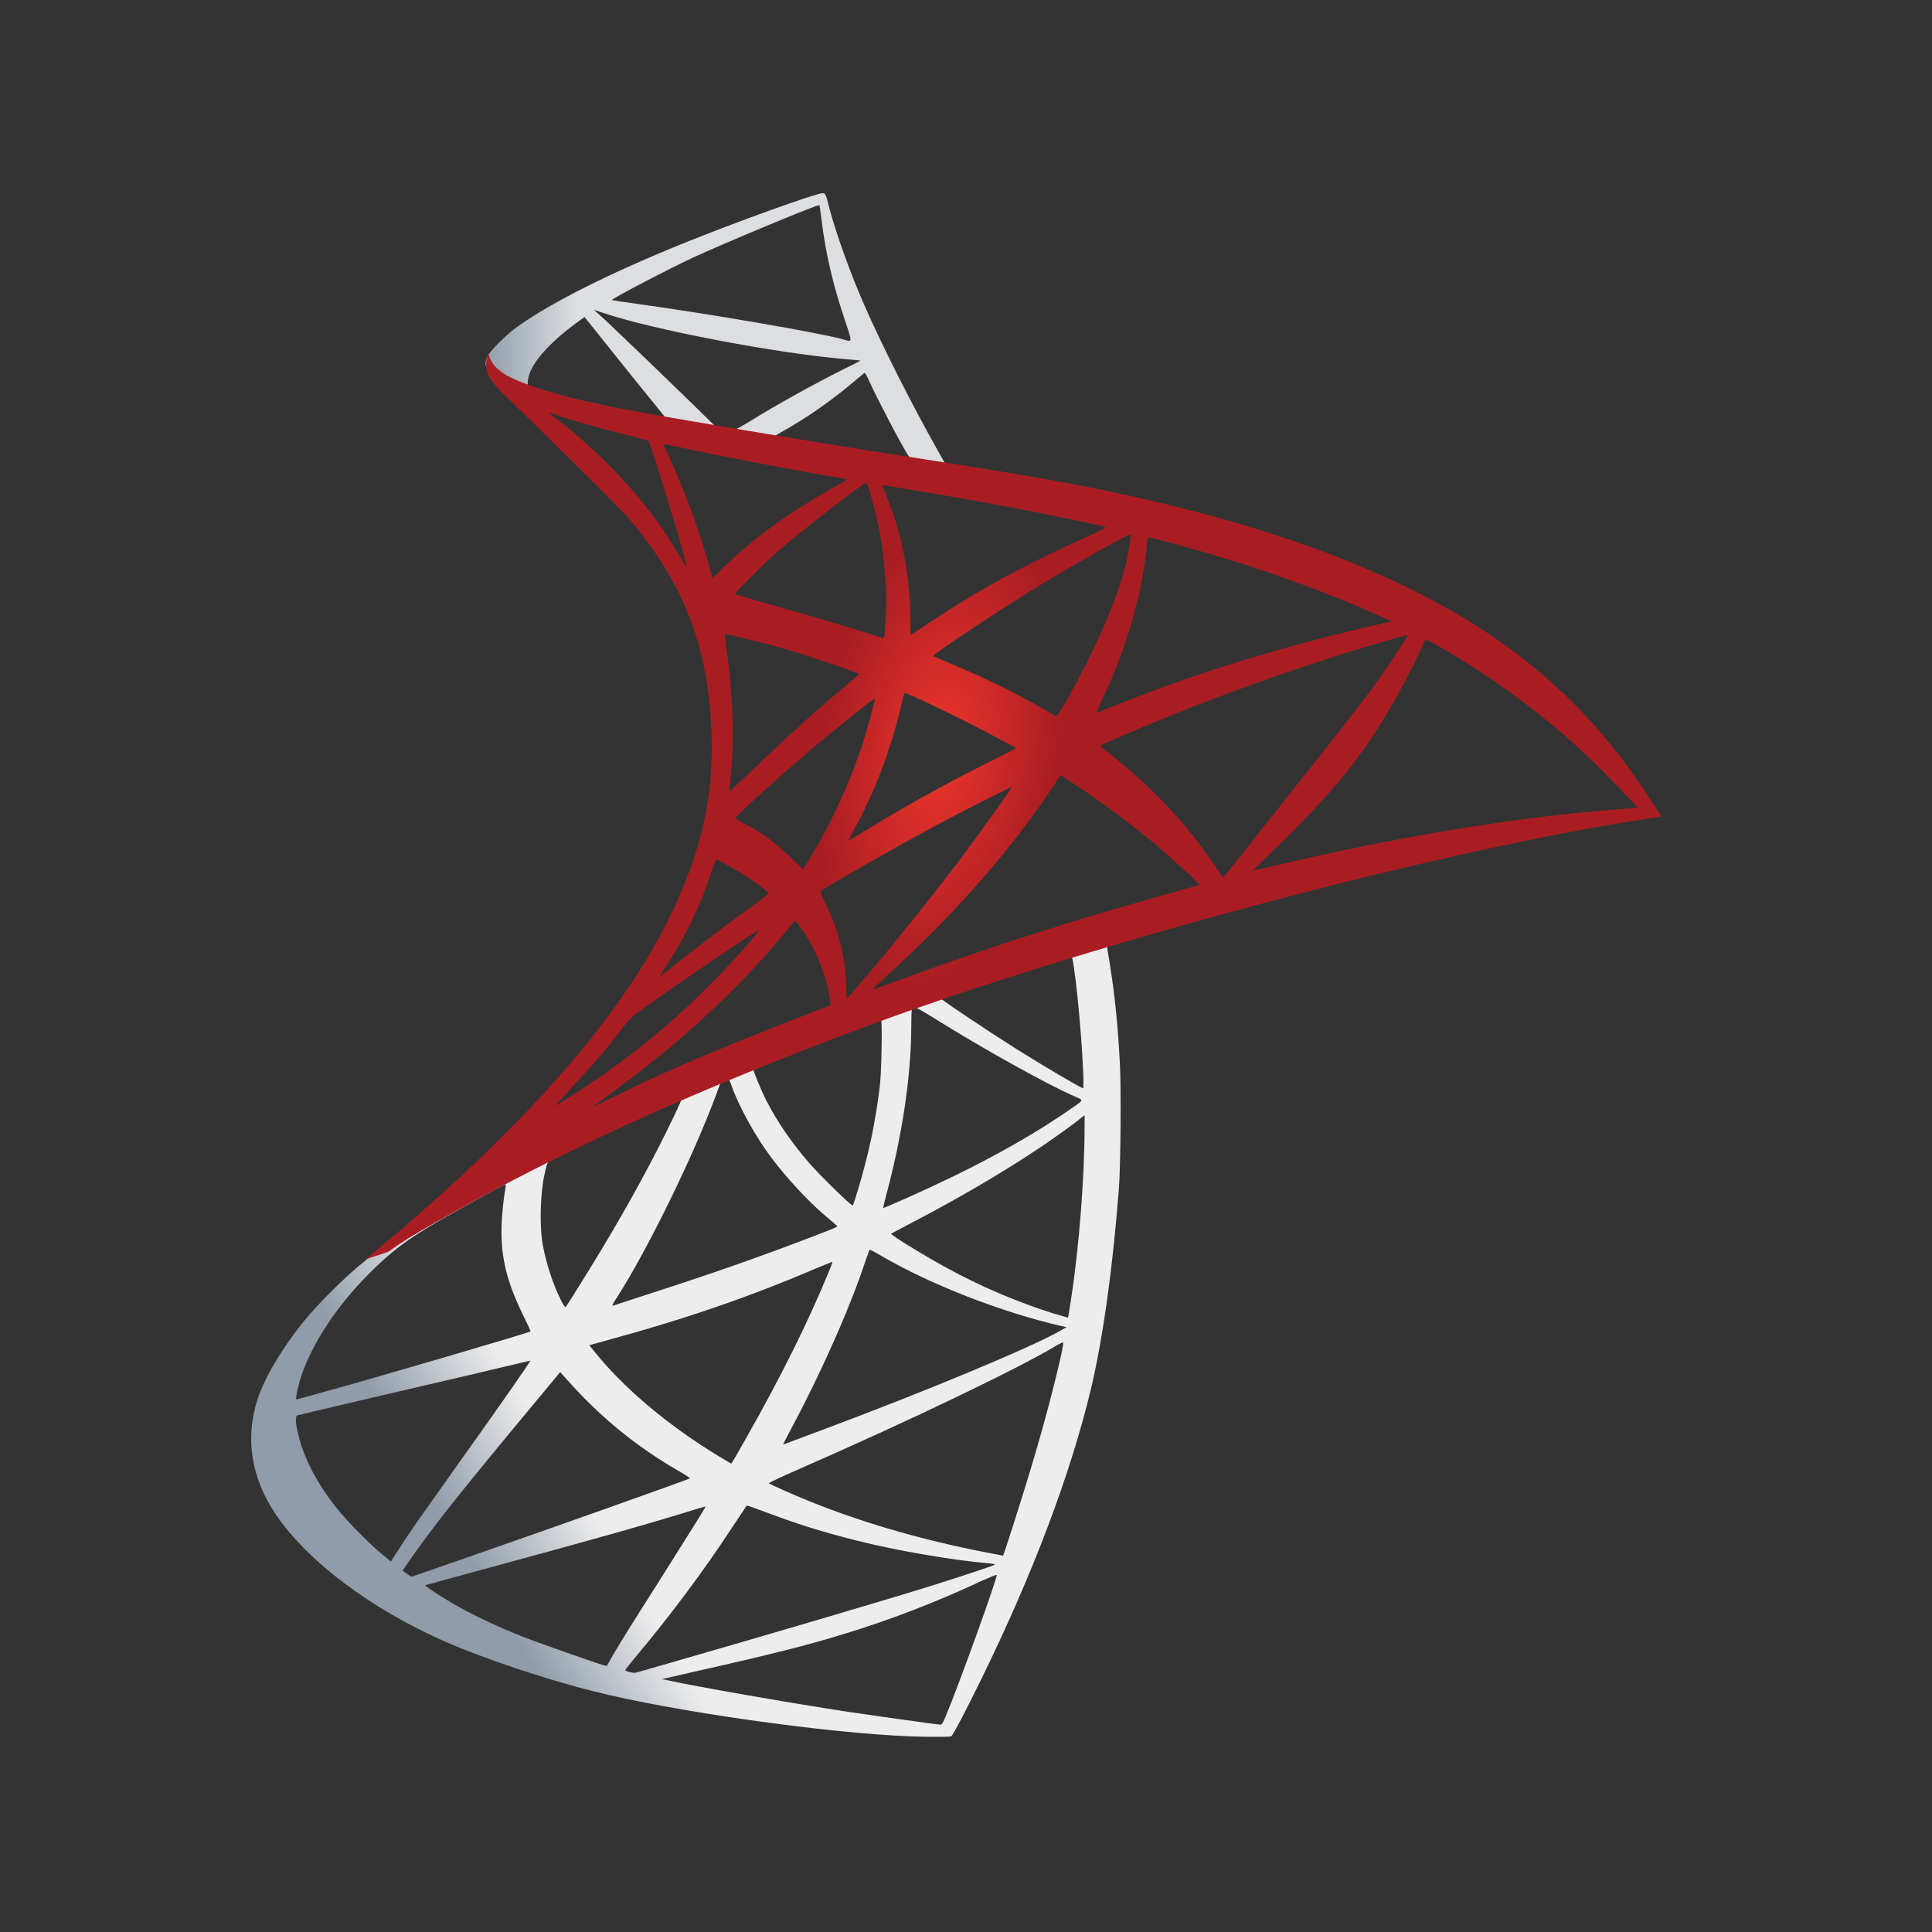
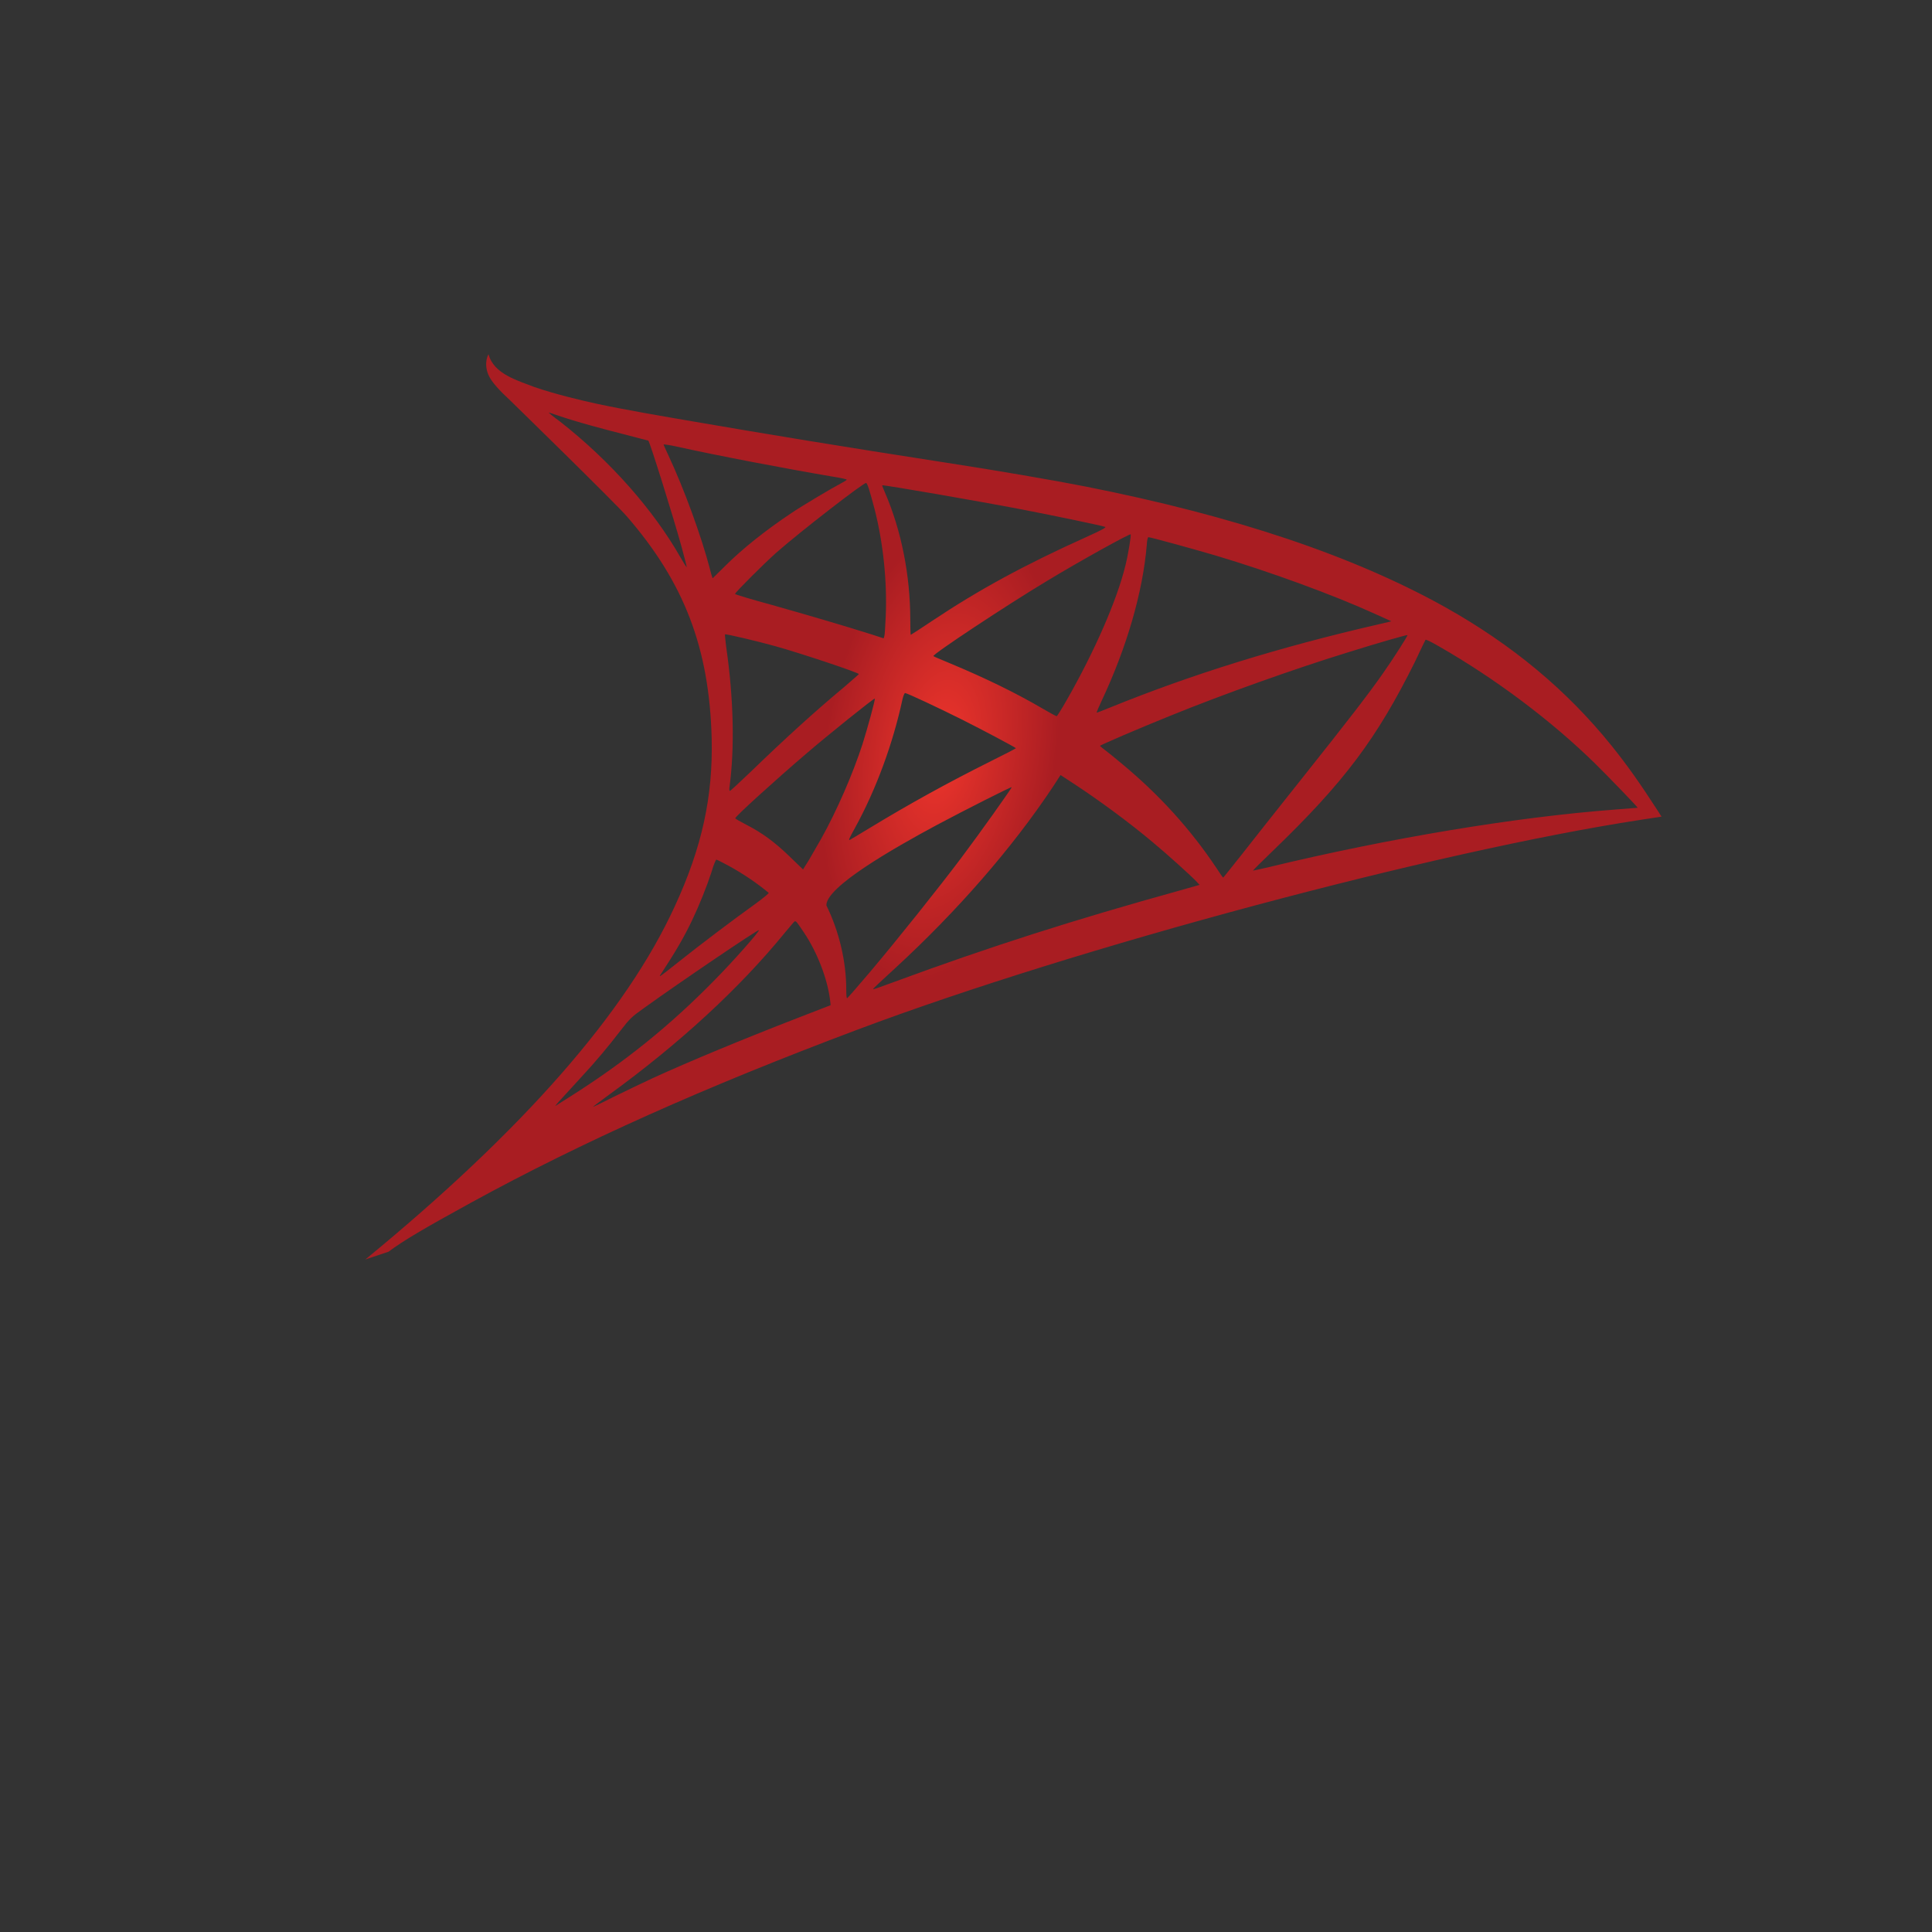
<svg xmlns="http://www.w3.org/2000/svg" width="100" height="100" viewBox="0 0 100 100" fill="none">
  <rect x="0" y="0" width="100" height="100" fill="#333333" stroke="none" />
-   <path d="M59.09 47.3L43.089 52.525L29.168 58.669L25.273 59.697C24.282 60.641 23.241 61.596 22.117 62.564C20.883 63.628 19.734 64.596 18.851 65.297C17.872 66.071 16.42 67.522 15.682 68.441C14.582 69.82 13.711 71.284 13.336 72.409C12.671 74.44 12.998 76.496 14.28 78.395C15.924 80.814 19.202 83.281 23.024 84.963C24.971 85.822 28.249 86.922 30.716 87.539C34.816 88.579 42.75 89.704 47.116 89.873C47.999 89.909 49.184 89.909 49.232 89.873C49.329 89.812 50.007 88.519 50.793 86.91C53.478 81.431 55.413 76.291 56.465 71.901C57.094 69.24 57.59 65.696 57.916 61.499C58.001 60.326 58.037 56.395 57.965 55.065C57.856 52.888 57.662 51.122 57.36 49.393C57.312 49.139 57.299 48.909 57.324 48.897C57.372 48.861 57.517 48.812 59.489 48.244L59.09 47.3V47.3H59.09V47.3ZM55.437 49.441C55.582 49.441 55.969 53.154 56.066 55.5C56.09 55.996 56.078 56.323 56.054 56.323C55.957 56.323 54.01 55.174 52.619 54.303C51.41 53.541 49.112 52.017 48.749 51.727C48.628 51.642 48.64 51.63 49.632 51.291C51.313 50.723 55.304 49.441 55.437 49.441ZM47.285 52.126C47.394 52.126 47.672 52.283 48.338 52.694C50.829 54.255 54.216 56.141 55.667 56.77C56.114 56.964 56.163 56.891 55.135 57.593C52.934 59.093 50.188 60.568 46.826 62.056C46.233 62.322 45.737 62.527 45.725 62.527C45.701 62.527 45.773 62.225 45.87 61.862C46.681 58.85 47.14 55.803 47.164 53.359C47.177 52.15 47.177 52.15 47.285 52.114C47.261 52.126 47.273 52.126 47.285 52.126ZM45.604 52.767C45.677 52.839 45.629 55.549 45.532 56.286C45.314 58.052 44.975 59.697 44.419 61.548C44.286 61.995 44.165 62.37 44.141 62.394C44.092 62.455 42.435 60.834 41.891 60.205C40.948 59.117 40.21 58.028 39.666 56.964C39.388 56.419 38.952 55.355 38.989 55.319C39.182 55.186 45.556 52.719 45.604 52.767ZM37.694 55.875C37.706 55.875 37.718 55.875 37.731 55.887C37.755 55.911 37.84 56.105 37.912 56.323C38.299 57.375 39.17 58.923 39.92 59.915C40.742 61.003 41.819 62.164 42.714 62.926C43.004 63.168 43.27 63.398 43.306 63.434C43.379 63.507 43.403 63.495 41.431 64.245C39.146 65.115 36.654 65.986 33.8 66.905C33.118 67.125 32.437 67.347 31.756 67.571C31.647 67.607 31.683 67.546 31.998 67.051C33.413 64.837 35.566 60.495 36.775 57.423C36.981 56.891 37.187 56.359 37.223 56.238C37.271 56.069 37.332 56.008 37.489 55.923C37.573 55.9 37.658 55.875 37.694 55.875ZM35.276 56.879C35.312 56.903 34.695 58.197 34.09 59.383C32.917 61.668 31.635 63.918 29.918 66.651C29.628 67.123 29.349 67.559 29.313 67.607C29.253 67.692 29.228 67.667 29.035 67.293C28.624 66.482 28.285 65.442 28.104 64.487C27.922 63.543 27.958 61.898 28.164 60.882C28.321 60.133 28.309 60.145 28.672 59.963C30.22 59.177 35.227 56.831 35.276 56.879ZM56.139 57.726V58.234C56.139 60.931 55.849 64.632 55.425 67.329C55.352 67.8 55.292 68.187 55.28 68.2C55.28 68.2 54.929 68.103 54.518 67.982C52.704 67.413 50.732 66.579 48.954 65.599C47.781 64.958 46.076 63.906 46.124 63.858C46.136 63.846 46.644 63.58 47.237 63.265C49.608 62.031 51.881 60.701 53.853 59.383C54.59 58.887 55.703 58.089 55.945 57.871L56.139 57.726ZM26.144 61.306C26.192 61.306 26.18 61.402 26.108 61.838C26.059 62.152 25.999 62.733 25.975 63.132C25.878 64.898 26.169 66.204 27.039 67.994C27.281 68.49 27.475 68.901 27.462 68.913C27.378 68.986 19.371 71.332 16.855 72.021C16.106 72.227 15.453 72.408 15.404 72.42C15.32 72.445 15.307 72.433 15.344 72.227C15.622 70.449 16.977 68.127 18.863 66.167C20.121 64.861 21.125 64.099 22.842 63.12C24.076 62.418 25.975 61.366 26.12 61.318C26.12 61.306 26.132 61.306 26.144 61.306ZM45.012 64.68C45.024 64.668 45.314 64.825 45.665 65.031C48.253 66.531 51.857 67.921 54.929 68.635L55.207 68.695L54.82 68.913C53.212 69.808 47.926 72.009 42.52 74.029C41.734 74.319 40.96 74.61 40.815 74.67C40.669 74.73 40.536 74.767 40.536 74.755C40.536 74.743 40.754 74.319 41.032 73.799C42.544 70.969 44.068 67.522 44.842 65.127C44.939 64.898 44.999 64.692 45.012 64.68ZM43.089 65.309C43.101 65.321 43.004 65.575 42.883 65.865C41.831 68.417 40.452 71.199 38.686 74.319C38.239 75.118 37.864 75.759 37.852 75.759C37.84 75.759 37.477 75.541 37.041 75.275C34.477 73.703 32.203 71.767 30.716 69.893L30.498 69.627L31.599 69.324C35.541 68.248 38.892 67.087 42.218 65.66C42.69 65.466 43.077 65.309 43.089 65.309ZM55.038 69.481C55.05 69.76 54.433 72.251 53.925 74.053C53.502 75.565 53.139 76.75 52.474 78.843C52.184 79.762 51.93 80.524 51.918 80.524C51.906 80.524 51.833 80.512 51.761 80.488C48.168 79.834 44.951 78.927 41.928 77.718C41.081 77.379 39.871 76.835 39.799 76.775C39.775 76.75 40.501 76.412 41.42 76.012C46.923 73.606 52.631 70.872 54.59 69.699C54.82 69.554 55.002 69.481 55.038 69.481ZM27.451 70.425C27.475 70.449 25.939 72.662 23.786 75.674C23.036 76.726 22.165 77.96 21.839 78.419C21.512 78.879 21.016 79.605 20.738 80.04L20.23 80.826L19.686 80.367C19.044 79.834 17.932 78.698 17.436 78.069C16.396 76.775 15.694 75.408 15.416 74.162C15.283 73.582 15.283 73.291 15.404 73.255C15.585 73.207 18.815 72.445 21.838 71.743C23.52 71.356 25.467 70.897 26.168 70.727C26.87 70.558 27.438 70.425 27.451 70.425ZM28.998 71.018L29.385 71.453C31.127 73.4 32.905 74.84 35.058 76.097C35.445 76.315 35.735 76.508 35.711 76.521C35.626 76.581 28.236 79.206 24.814 80.391C22.891 81.068 21.306 81.612 21.294 81.612C21.282 81.612 21.173 81.54 21.052 81.455L20.835 81.298L21.185 80.79C22.322 79.145 23.75 77.343 26.858 73.594L28.998 71.018ZM38.65 77.924C38.662 77.912 39.194 78.105 39.847 78.347C41.42 78.939 42.665 79.314 44.334 79.738C46.391 80.258 49.366 80.766 51.12 80.911C51.386 80.935 51.531 80.959 51.482 80.996C51.398 81.044 49.62 81.637 48.313 82.048C46.233 82.701 39.884 84.576 34.707 86.063C33.752 86.341 32.929 86.571 32.881 86.583C32.76 86.608 32.361 86.499 32.361 86.45C32.361 86.426 32.651 86.051 33.002 85.64C34.743 83.56 36.473 81.237 37.912 79.036C38.311 78.431 38.65 77.936 38.65 77.924ZM36.521 77.984C36.533 77.996 35.675 79.375 34.175 81.745C33.534 82.749 32.82 83.886 32.566 84.285C32.324 84.672 31.962 85.277 31.756 85.616L31.405 86.233L31.224 86.184C30.788 86.063 27.729 84.987 26.918 84.66C25.914 84.261 24.874 83.777 24.1 83.366C23.133 82.846 21.923 82.072 22.02 82.048C22.044 82.036 23.701 81.588 25.697 81.044C30.994 79.605 33.933 78.77 35.856 78.165C36.207 78.057 36.509 77.972 36.521 77.984ZM51.579 81.516H51.591C51.639 81.637 49.68 87.079 48.966 88.796C48.809 89.183 48.749 89.28 48.664 89.268C48.459 89.256 45.617 88.857 43.887 88.603C40.875 88.143 35.82 87.26 34.55 86.97L34.26 86.91L36.062 86.498C39.932 85.628 41.794 85.156 43.681 84.575C46.064 83.85 48.422 82.943 50.805 81.83C51.18 81.661 51.494 81.528 51.579 81.516Z" fill="url(#paint0_linear_6745_459)" />
-   <path d="M42.593 10.001C42.327 9.965 38.033 11.513 35.264 12.637C31.526 14.161 28.624 15.613 26.834 16.87C26.169 17.342 25.334 18.177 25.201 18.503C25.153 18.624 25.128 18.769 25.128 18.914L26.749 20.45L30.607 21.684L39.787 23.329L50.285 25.131L50.394 24.224C50.358 24.224 50.333 24.212 50.297 24.212L48.918 23.994L48.64 23.498C47.213 20.983 45.641 17.862 44.722 15.758C44.008 14.125 43.331 12.238 42.956 10.884C42.75 10.061 42.726 10.013 42.593 10.001V10.001H42.593V10.001ZM42.399 10.618H42.412C42.423 10.63 42.472 10.968 42.52 11.367C42.726 13.061 43.101 14.693 43.694 16.459C44.141 17.79 44.141 17.717 43.621 17.56C42.387 17.221 36.86 16.266 32.857 15.709C32.216 15.625 31.672 15.54 31.672 15.528C31.623 15.48 34.562 13.944 35.856 13.339C37.513 12.577 42.061 10.678 42.399 10.618ZM30.74 16.036L31.212 16.193C33.776 17.064 40.222 18.298 43.778 18.588C44.177 18.624 44.516 18.66 44.528 18.66C44.54 18.673 44.201 18.854 43.766 19.059C42.049 19.918 40.162 20.971 38.856 21.781C38.469 22.023 38.118 22.216 38.069 22.216C38.021 22.216 37.767 22.168 37.501 22.132L37.017 22.059L35.808 20.874C33.679 18.805 32.01 17.209 31.369 16.604L30.74 16.036ZM30.256 16.411L31.962 18.54C32.893 19.713 33.836 20.862 34.042 21.116C34.248 21.37 34.417 21.575 34.405 21.587C34.357 21.624 31.938 21.152 30.656 20.862C29.337 20.559 28.793 20.414 27.983 20.16L27.317 19.942V19.773C27.33 18.963 28.358 17.753 30.099 16.52L30.256 16.411ZM44.746 19.314C44.794 19.314 44.855 19.422 45 19.749C45.411 20.656 46.693 23.099 47.007 23.571C47.104 23.728 47.273 23.74 45.568 23.462C41.468 22.797 40.15 22.579 40.15 22.555C40.15 22.543 40.271 22.458 40.428 22.373C41.698 21.672 42.98 20.777 44.117 19.822C44.395 19.592 44.649 19.374 44.697 19.338C44.709 19.314 44.734 19.302 44.746 19.314Z" fill="url(#paint1_linear_6745_459)" />
-   <path d="M25.285 18.334C25.285 18.334 25.02 18.758 25.273 19.386C25.431 19.773 25.89 20.245 26.41 20.729C26.41 20.729 31.792 25.978 32.446 26.728C35.421 30.163 36.715 33.549 36.836 38.218C36.908 41.217 36.34 43.854 34.925 46.913C32.409 52.404 27.1 58.464 18.912 65.189L20.109 64.789C20.883 64.209 21.935 63.592 24.403 62.237C30.099 59.117 36.509 56.251 44.371 53.299C55.691 49.042 74.305 44.059 84.899 42.438L86 42.269L85.831 42.003C84.863 40.503 84.198 39.572 83.4 38.58C81.078 35.702 78.26 33.368 74.812 31.432C70.072 28.784 63.939 26.716 56.175 25.18C54.712 24.889 51.494 24.333 48.882 23.934C43.343 23.075 39.763 22.483 35.82 21.805C34.405 21.563 32.288 21.201 30.885 20.898C30.16 20.741 28.769 20.414 27.68 20.04C26.809 19.701 25.552 19.362 25.285 18.334ZM28.406 21.358C28.418 21.346 28.611 21.418 28.866 21.503C29.325 21.66 29.918 21.841 30.619 22.035C31.15 22.181 31.682 22.322 32.216 22.458C32.941 22.64 33.546 22.809 33.558 22.809C33.643 22.894 34.865 26.8 35.276 28.3C35.433 28.868 35.554 29.352 35.542 29.352C35.529 29.364 35.397 29.159 35.239 28.88C33.824 26.389 31.587 23.861 28.999 21.829C28.66 21.587 28.406 21.37 28.406 21.358ZM34.356 23.003C34.417 23.003 34.683 23.039 35.01 23.111C37.066 23.571 40.755 24.273 43.113 24.672C43.512 24.732 43.827 24.805 43.827 24.829C43.827 24.853 43.681 24.938 43.5 25.035C43.101 25.24 41.492 26.195 40.96 26.558C39.617 27.453 38.408 28.421 37.537 29.292C37.187 29.642 36.884 29.933 36.884 29.933C36.884 29.933 36.812 29.727 36.751 29.473C36.316 27.792 35.409 25.3 34.586 23.547C34.453 23.269 34.344 23.015 34.344 22.991C34.344 23.015 34.344 23.003 34.356 23.003ZM44.83 24.998C44.903 25.022 45.024 25.433 45.266 26.341C45.713 28.094 45.919 30.054 45.846 31.88C45.822 32.388 45.798 32.859 45.774 32.92L45.737 33.041L45.108 32.835C43.814 32.424 41.71 31.807 39.908 31.299C38.88 31.021 38.045 30.767 38.045 30.743C38.045 30.67 39.545 29.171 40.186 28.602C41.407 27.526 44.721 24.962 44.83 24.998ZM45.665 25.119C45.701 25.083 50.672 25.941 52.934 26.377C54.615 26.703 57.058 27.211 57.203 27.272C57.276 27.296 57.022 27.441 56.211 27.804C53.018 29.243 50.648 30.537 48.289 32.11C47.673 32.521 47.153 32.859 47.141 32.859C47.128 32.859 47.116 32.509 47.116 32.086C47.116 29.788 46.657 27.465 45.81 25.506C45.725 25.313 45.653 25.131 45.665 25.119ZM58.521 27.659C58.558 27.695 58.4 28.675 58.255 29.255C57.82 31.058 56.647 33.731 55.208 36.246C54.953 36.694 54.724 37.056 54.699 37.069C54.675 37.081 54.349 36.899 53.974 36.681C52.571 35.859 50.974 35.085 49.233 34.359C48.749 34.154 48.326 33.984 48.314 33.96C48.229 33.888 52.123 31.311 54.179 30.078C55.812 29.086 58.473 27.61 58.521 27.659ZM59.44 27.804C59.549 27.804 61.751 28.409 62.899 28.747C65.742 29.594 69.007 30.791 71.136 31.759L72.019 32.158L71.402 32.303C66.201 33.501 61.751 34.88 57.457 36.621C57.106 36.766 56.792 36.887 56.768 36.887C56.743 36.887 56.864 36.609 57.022 36.27C58.316 33.525 59.15 30.658 59.356 28.215C59.368 27.985 59.404 27.804 59.44 27.804ZM37.525 32.835C37.562 32.799 39.243 33.198 40.15 33.452C41.529 33.839 44.455 34.819 44.455 34.891C44.455 34.904 44.129 35.182 43.742 35.52C42.158 36.839 40.633 38.229 38.807 39.995C38.263 40.516 37.803 40.939 37.779 40.939C37.755 40.939 37.743 40.866 37.755 40.769C38.033 38.737 37.973 36.125 37.586 33.476C37.549 33.138 37.513 32.847 37.525 32.835ZM72.853 32.872C72.877 32.896 72.079 34.154 71.571 34.867C70.846 35.907 69.781 37.286 67.374 40.31C66.105 41.906 64.677 43.709 64.206 44.313C63.722 44.918 63.323 45.426 63.311 45.426C63.298 45.426 63.142 45.208 62.972 44.942C61.617 42.91 59.997 41.132 58.074 39.536C57.711 39.233 57.312 38.907 57.179 38.81C57.046 38.713 56.937 38.617 56.937 38.605C56.937 38.568 58.993 37.685 60.553 37.056C63.287 35.944 67.011 34.613 69.805 33.755C71.269 33.295 72.829 32.847 72.853 32.872ZM73.785 33.114C73.833 33.102 74.123 33.247 74.474 33.452C77.413 35.133 80.291 37.298 82.565 39.524C83.206 40.153 84.791 41.797 84.766 41.81C84.766 41.81 84.21 41.858 83.557 41.906C78.465 42.293 71.946 43.37 65.681 44.881C65.258 44.978 64.883 45.063 64.859 45.063C64.835 45.063 65.306 44.591 65.899 44.023C69.576 40.479 71.257 38.242 73.24 34.25C73.519 33.658 73.76 33.15 73.785 33.114C73.773 33.114 73.773 33.114 73.785 33.114ZM46.85 35.871C47.02 35.907 48.592 36.645 49.777 37.238C50.865 37.782 52.498 38.653 52.583 38.725C52.595 38.737 52.014 39.04 51.301 39.391C49.027 40.528 47.08 41.604 45.048 42.837C44.468 43.188 43.984 43.479 43.972 43.479C43.923 43.479 43.935 43.43 44.262 42.837C45.35 40.854 46.221 38.484 46.717 36.173C46.765 35.992 46.814 35.871 46.85 35.871ZM45.278 36.161C45.314 36.198 44.903 37.685 44.649 38.496C44.153 40.032 43.319 41.955 42.508 43.406C42.315 43.745 42.024 44.24 41.867 44.519L41.565 45.002L40.888 44.349C40.102 43.587 39.46 43.116 38.638 42.692C38.311 42.523 38.057 42.378 38.057 42.354C38.057 42.257 40.126 40.382 41.71 39.028C42.847 38.048 45.242 36.125 45.278 36.161ZM54.893 40.116L55.486 40.503C56.84 41.386 58.437 42.559 59.658 43.587C60.347 44.156 61.678 45.353 61.944 45.644L62.089 45.801L61.11 46.079C55.57 47.615 51.289 48.981 46.294 50.82C45.737 51.026 45.266 51.195 45.229 51.195C45.157 51.195 45.096 51.255 46.342 50.106C49.535 47.167 52.365 43.926 54.47 40.769L54.893 40.116ZM52.365 40.745C52.389 40.769 50.733 43.103 49.741 44.422C48.555 45.994 46.451 48.631 45 50.348C44.395 51.062 43.875 51.654 43.851 51.666C43.814 51.679 43.802 51.497 43.802 51.219C43.802 49.755 43.428 48.195 42.774 46.865C42.496 46.309 42.448 46.175 42.508 46.115C42.738 45.91 46.258 43.902 48.483 42.705C49.983 41.906 52.329 40.721 52.365 40.745ZM37.078 44.495C37.114 44.495 37.392 44.64 37.707 44.809C38.481 45.232 39.17 45.704 39.787 46.212C39.811 46.236 39.497 46.49 39.086 46.792C37.936 47.615 36.195 48.933 35.179 49.744C34.114 50.59 34.078 50.614 34.199 50.433C34.998 49.211 35.397 48.522 35.82 47.639C36.195 46.853 36.57 45.922 36.836 45.111C36.932 44.761 37.054 44.495 37.078 44.495ZM41.154 47.687C41.214 47.675 41.287 47.784 41.613 48.268C42.303 49.296 42.835 50.675 42.968 51.788L42.992 52.029L41.335 52.671C38.372 53.819 35.639 54.956 33.788 55.803C33.268 56.045 32.361 56.48 31.768 56.771C31.176 57.073 30.692 57.303 30.692 57.291C30.692 57.279 31.067 57 31.526 56.662C35.143 54.037 38.275 51.159 40.621 48.28C40.876 47.978 41.105 47.7 41.129 47.688L41.154 47.687ZM39.279 48.147C39.328 48.196 37.949 49.756 37.005 50.711C34.671 53.094 32.361 54.956 29.494 56.771C29.132 57 28.805 57.206 28.769 57.23C28.684 57.279 28.793 57.157 30.051 55.791C30.849 54.932 31.454 54.206 32.143 53.312C32.603 52.719 32.688 52.634 33.353 52.162C35.131 50.88 39.231 48.099 39.279 48.147Z" fill="url(#paint2_radial_6745_459)" />
+   <path d="M25.285 18.334C25.285 18.334 25.02 18.758 25.273 19.386C25.431 19.773 25.89 20.245 26.41 20.729C26.41 20.729 31.792 25.978 32.446 26.728C35.421 30.163 36.715 33.549 36.836 38.218C36.908 41.217 36.34 43.854 34.925 46.913C32.409 52.404 27.1 58.464 18.912 65.189L20.109 64.789C20.883 64.209 21.935 63.592 24.403 62.237C30.099 59.117 36.509 56.251 44.371 53.299C55.691 49.042 74.305 44.059 84.899 42.438L86 42.269L85.831 42.003C84.863 40.503 84.198 39.572 83.4 38.58C81.078 35.702 78.26 33.368 74.812 31.432C70.072 28.784 63.939 26.716 56.175 25.18C54.712 24.889 51.494 24.333 48.882 23.934C43.343 23.075 39.763 22.483 35.82 21.805C34.405 21.563 32.288 21.201 30.885 20.898C30.16 20.741 28.769 20.414 27.68 20.04C26.809 19.701 25.552 19.362 25.285 18.334ZM28.406 21.358C28.418 21.346 28.611 21.418 28.866 21.503C29.325 21.66 29.918 21.841 30.619 22.035C31.15 22.181 31.682 22.322 32.216 22.458C32.941 22.64 33.546 22.809 33.558 22.809C33.643 22.894 34.865 26.8 35.276 28.3C35.433 28.868 35.554 29.352 35.542 29.352C35.529 29.364 35.397 29.159 35.239 28.88C33.824 26.389 31.587 23.861 28.999 21.829C28.66 21.587 28.406 21.37 28.406 21.358ZM34.356 23.003C34.417 23.003 34.683 23.039 35.01 23.111C37.066 23.571 40.755 24.273 43.113 24.672C43.512 24.732 43.827 24.805 43.827 24.829C43.827 24.853 43.681 24.938 43.5 25.035C43.101 25.24 41.492 26.195 40.96 26.558C39.617 27.453 38.408 28.421 37.537 29.292C37.187 29.642 36.884 29.933 36.884 29.933C36.884 29.933 36.812 29.727 36.751 29.473C36.316 27.792 35.409 25.3 34.586 23.547C34.453 23.269 34.344 23.015 34.344 22.991C34.344 23.015 34.344 23.003 34.356 23.003ZM44.83 24.998C44.903 25.022 45.024 25.433 45.266 26.341C45.713 28.094 45.919 30.054 45.846 31.88C45.822 32.388 45.798 32.859 45.774 32.92L45.737 33.041L45.108 32.835C43.814 32.424 41.71 31.807 39.908 31.299C38.88 31.021 38.045 30.767 38.045 30.743C38.045 30.67 39.545 29.171 40.186 28.602C41.407 27.526 44.721 24.962 44.83 24.998ZM45.665 25.119C45.701 25.083 50.672 25.941 52.934 26.377C54.615 26.703 57.058 27.211 57.203 27.272C57.276 27.296 57.022 27.441 56.211 27.804C53.018 29.243 50.648 30.537 48.289 32.11C47.673 32.521 47.153 32.859 47.141 32.859C47.128 32.859 47.116 32.509 47.116 32.086C47.116 29.788 46.657 27.465 45.81 25.506C45.725 25.313 45.653 25.131 45.665 25.119ZM58.521 27.659C58.558 27.695 58.4 28.675 58.255 29.255C57.82 31.058 56.647 33.731 55.208 36.246C54.953 36.694 54.724 37.056 54.699 37.069C54.675 37.081 54.349 36.899 53.974 36.681C52.571 35.859 50.974 35.085 49.233 34.359C48.749 34.154 48.326 33.984 48.314 33.96C48.229 33.888 52.123 31.311 54.179 30.078C55.812 29.086 58.473 27.61 58.521 27.659ZM59.44 27.804C59.549 27.804 61.751 28.409 62.899 28.747C65.742 29.594 69.007 30.791 71.136 31.759L72.019 32.158L71.402 32.303C66.201 33.501 61.751 34.88 57.457 36.621C57.106 36.766 56.792 36.887 56.768 36.887C56.743 36.887 56.864 36.609 57.022 36.27C58.316 33.525 59.15 30.658 59.356 28.215C59.368 27.985 59.404 27.804 59.44 27.804ZM37.525 32.835C37.562 32.799 39.243 33.198 40.15 33.452C41.529 33.839 44.455 34.819 44.455 34.891C44.455 34.904 44.129 35.182 43.742 35.52C42.158 36.839 40.633 38.229 38.807 39.995C38.263 40.516 37.803 40.939 37.779 40.939C37.755 40.939 37.743 40.866 37.755 40.769C38.033 38.737 37.973 36.125 37.586 33.476C37.549 33.138 37.513 32.847 37.525 32.835ZM72.853 32.872C72.877 32.896 72.079 34.154 71.571 34.867C70.846 35.907 69.781 37.286 67.374 40.31C66.105 41.906 64.677 43.709 64.206 44.313C63.722 44.918 63.323 45.426 63.311 45.426C63.298 45.426 63.142 45.208 62.972 44.942C61.617 42.91 59.997 41.132 58.074 39.536C57.711 39.233 57.312 38.907 57.179 38.81C57.046 38.713 56.937 38.617 56.937 38.605C56.937 38.568 58.993 37.685 60.553 37.056C63.287 35.944 67.011 34.613 69.805 33.755C71.269 33.295 72.829 32.847 72.853 32.872ZM73.785 33.114C73.833 33.102 74.123 33.247 74.474 33.452C77.413 35.133 80.291 37.298 82.565 39.524C83.206 40.153 84.791 41.797 84.766 41.81C84.766 41.81 84.21 41.858 83.557 41.906C78.465 42.293 71.946 43.37 65.681 44.881C65.258 44.978 64.883 45.063 64.859 45.063C64.835 45.063 65.306 44.591 65.899 44.023C69.576 40.479 71.257 38.242 73.24 34.25C73.519 33.658 73.76 33.15 73.785 33.114C73.773 33.114 73.773 33.114 73.785 33.114ZM46.85 35.871C47.02 35.907 48.592 36.645 49.777 37.238C50.865 37.782 52.498 38.653 52.583 38.725C52.595 38.737 52.014 39.04 51.301 39.391C49.027 40.528 47.08 41.604 45.048 42.837C44.468 43.188 43.984 43.479 43.972 43.479C43.923 43.479 43.935 43.43 44.262 42.837C45.35 40.854 46.221 38.484 46.717 36.173C46.765 35.992 46.814 35.871 46.85 35.871ZM45.278 36.161C45.314 36.198 44.903 37.685 44.649 38.496C44.153 40.032 43.319 41.955 42.508 43.406C42.315 43.745 42.024 44.24 41.867 44.519L41.565 45.002L40.888 44.349C40.102 43.587 39.46 43.116 38.638 42.692C38.311 42.523 38.057 42.378 38.057 42.354C38.057 42.257 40.126 40.382 41.71 39.028C42.847 38.048 45.242 36.125 45.278 36.161ZM54.893 40.116L55.486 40.503C56.84 41.386 58.437 42.559 59.658 43.587C60.347 44.156 61.678 45.353 61.944 45.644L62.089 45.801L61.11 46.079C55.57 47.615 51.289 48.981 46.294 50.82C45.737 51.026 45.266 51.195 45.229 51.195C45.157 51.195 45.096 51.255 46.342 50.106C49.535 47.167 52.365 43.926 54.47 40.769L54.893 40.116ZM52.365 40.745C52.389 40.769 50.733 43.103 49.741 44.422C48.555 45.994 46.451 48.631 45 50.348C44.395 51.062 43.875 51.654 43.851 51.666C43.814 51.679 43.802 51.497 43.802 51.219C43.802 49.755 43.428 48.195 42.774 46.865C42.738 45.91 46.258 43.902 48.483 42.705C49.983 41.906 52.329 40.721 52.365 40.745ZM37.078 44.495C37.114 44.495 37.392 44.64 37.707 44.809C38.481 45.232 39.17 45.704 39.787 46.212C39.811 46.236 39.497 46.49 39.086 46.792C37.936 47.615 36.195 48.933 35.179 49.744C34.114 50.59 34.078 50.614 34.199 50.433C34.998 49.211 35.397 48.522 35.82 47.639C36.195 46.853 36.57 45.922 36.836 45.111C36.932 44.761 37.054 44.495 37.078 44.495ZM41.154 47.687C41.214 47.675 41.287 47.784 41.613 48.268C42.303 49.296 42.835 50.675 42.968 51.788L42.992 52.029L41.335 52.671C38.372 53.819 35.639 54.956 33.788 55.803C33.268 56.045 32.361 56.48 31.768 56.771C31.176 57.073 30.692 57.303 30.692 57.291C30.692 57.279 31.067 57 31.526 56.662C35.143 54.037 38.275 51.159 40.621 48.28C40.876 47.978 41.105 47.7 41.129 47.688L41.154 47.687ZM39.279 48.147C39.328 48.196 37.949 49.756 37.005 50.711C34.671 53.094 32.361 54.956 29.494 56.771C29.132 57 28.805 57.206 28.769 57.23C28.684 57.279 28.793 57.157 30.051 55.791C30.849 54.932 31.454 54.206 32.143 53.312C32.603 52.719 32.688 52.634 33.353 52.162C35.131 50.88 39.231 48.099 39.279 48.147Z" fill="url(#paint2_radial_6745_459)" />
  <defs>
    <linearGradient id="paint0_linear_6745_459" x1="25.038" y1="81.997" x2="30.824" y2="78.578" gradientUnits="userSpaceOnUse">
      <stop stop-color="#909CA9" />
      <stop offset="1" stop-color="#EDEDEE" />
    </linearGradient>
    <linearGradient id="paint1_linear_6745_459" x1="25.171" y1="17.542" x2="29.826" y2="17.542" gradientUnits="userSpaceOnUse">
      <stop stop-color="#939FAB" />
      <stop offset="1" stop-color="#DCDEE1" />
    </linearGradient>
    <radialGradient id="paint2_radial_6745_459" cx="0" cy="0" r="1" gradientUnits="userSpaceOnUse" gradientTransform="translate(48.663 38.894) rotate(-171.457) scale(6.002 12.008)">
      <stop stop-color="#EE352C" />
      <stop offset="1" stop-color="#A91D22" />
    </radialGradient>
  </defs>
</svg>